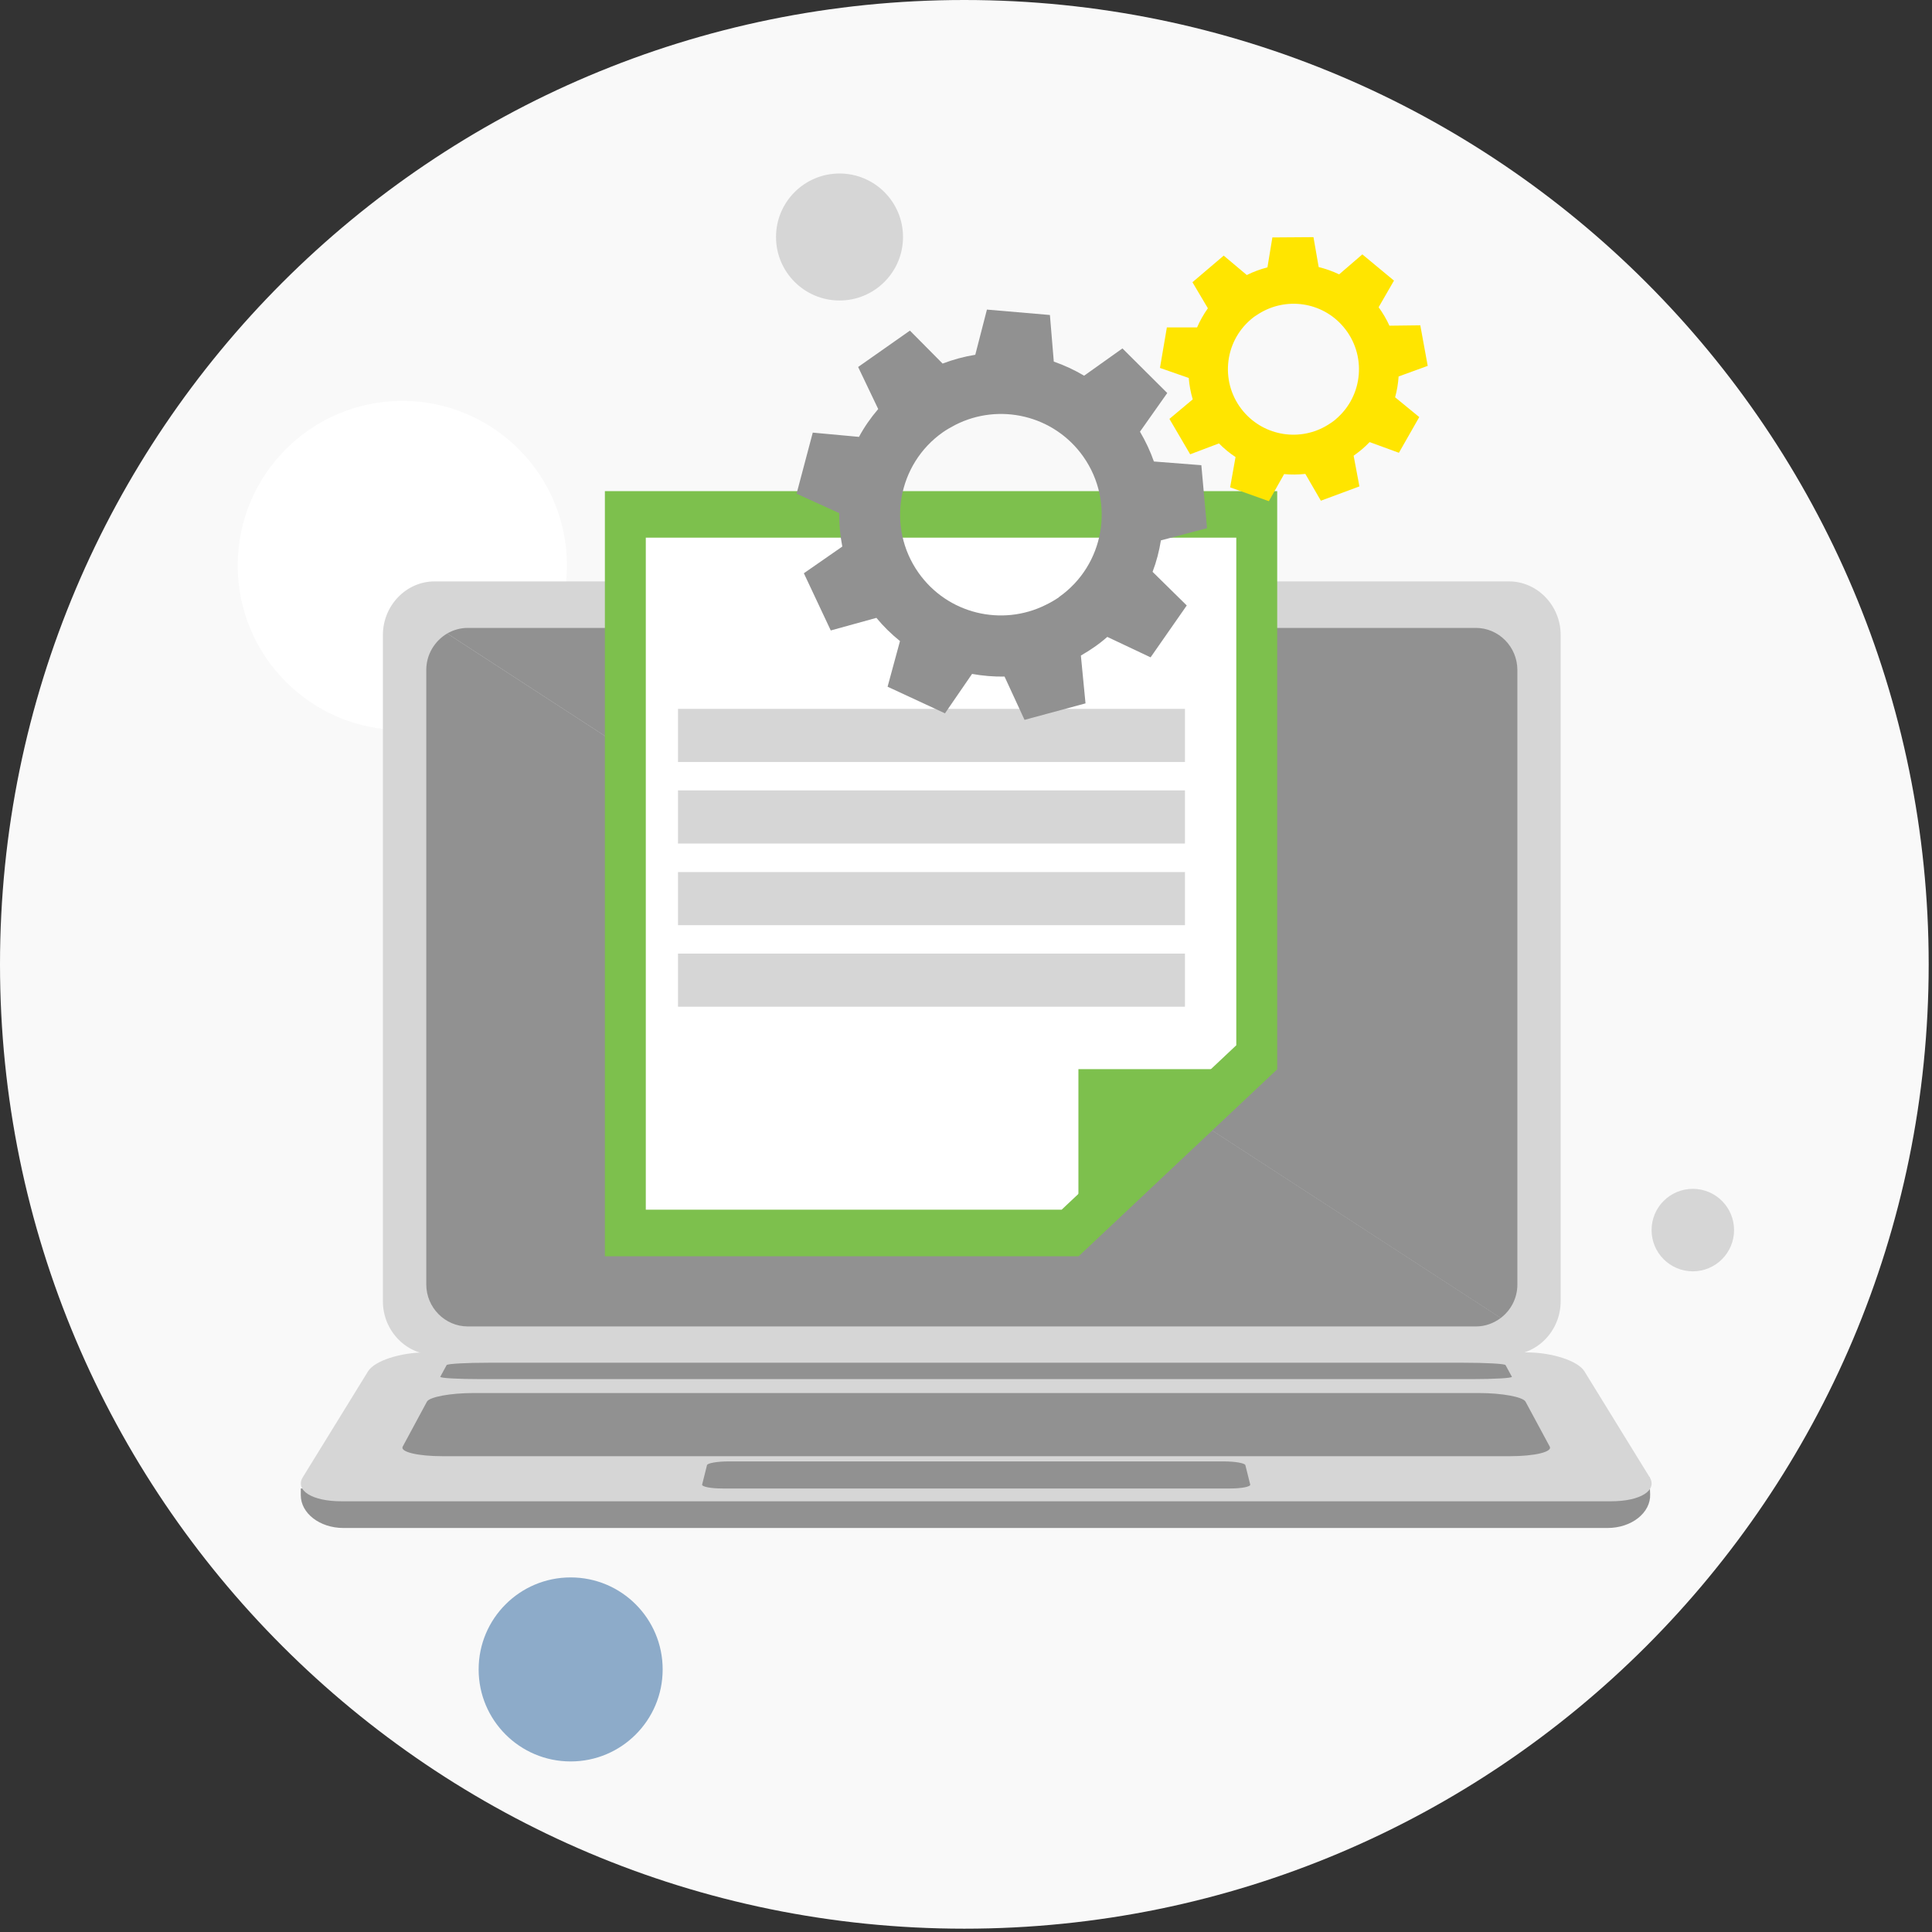
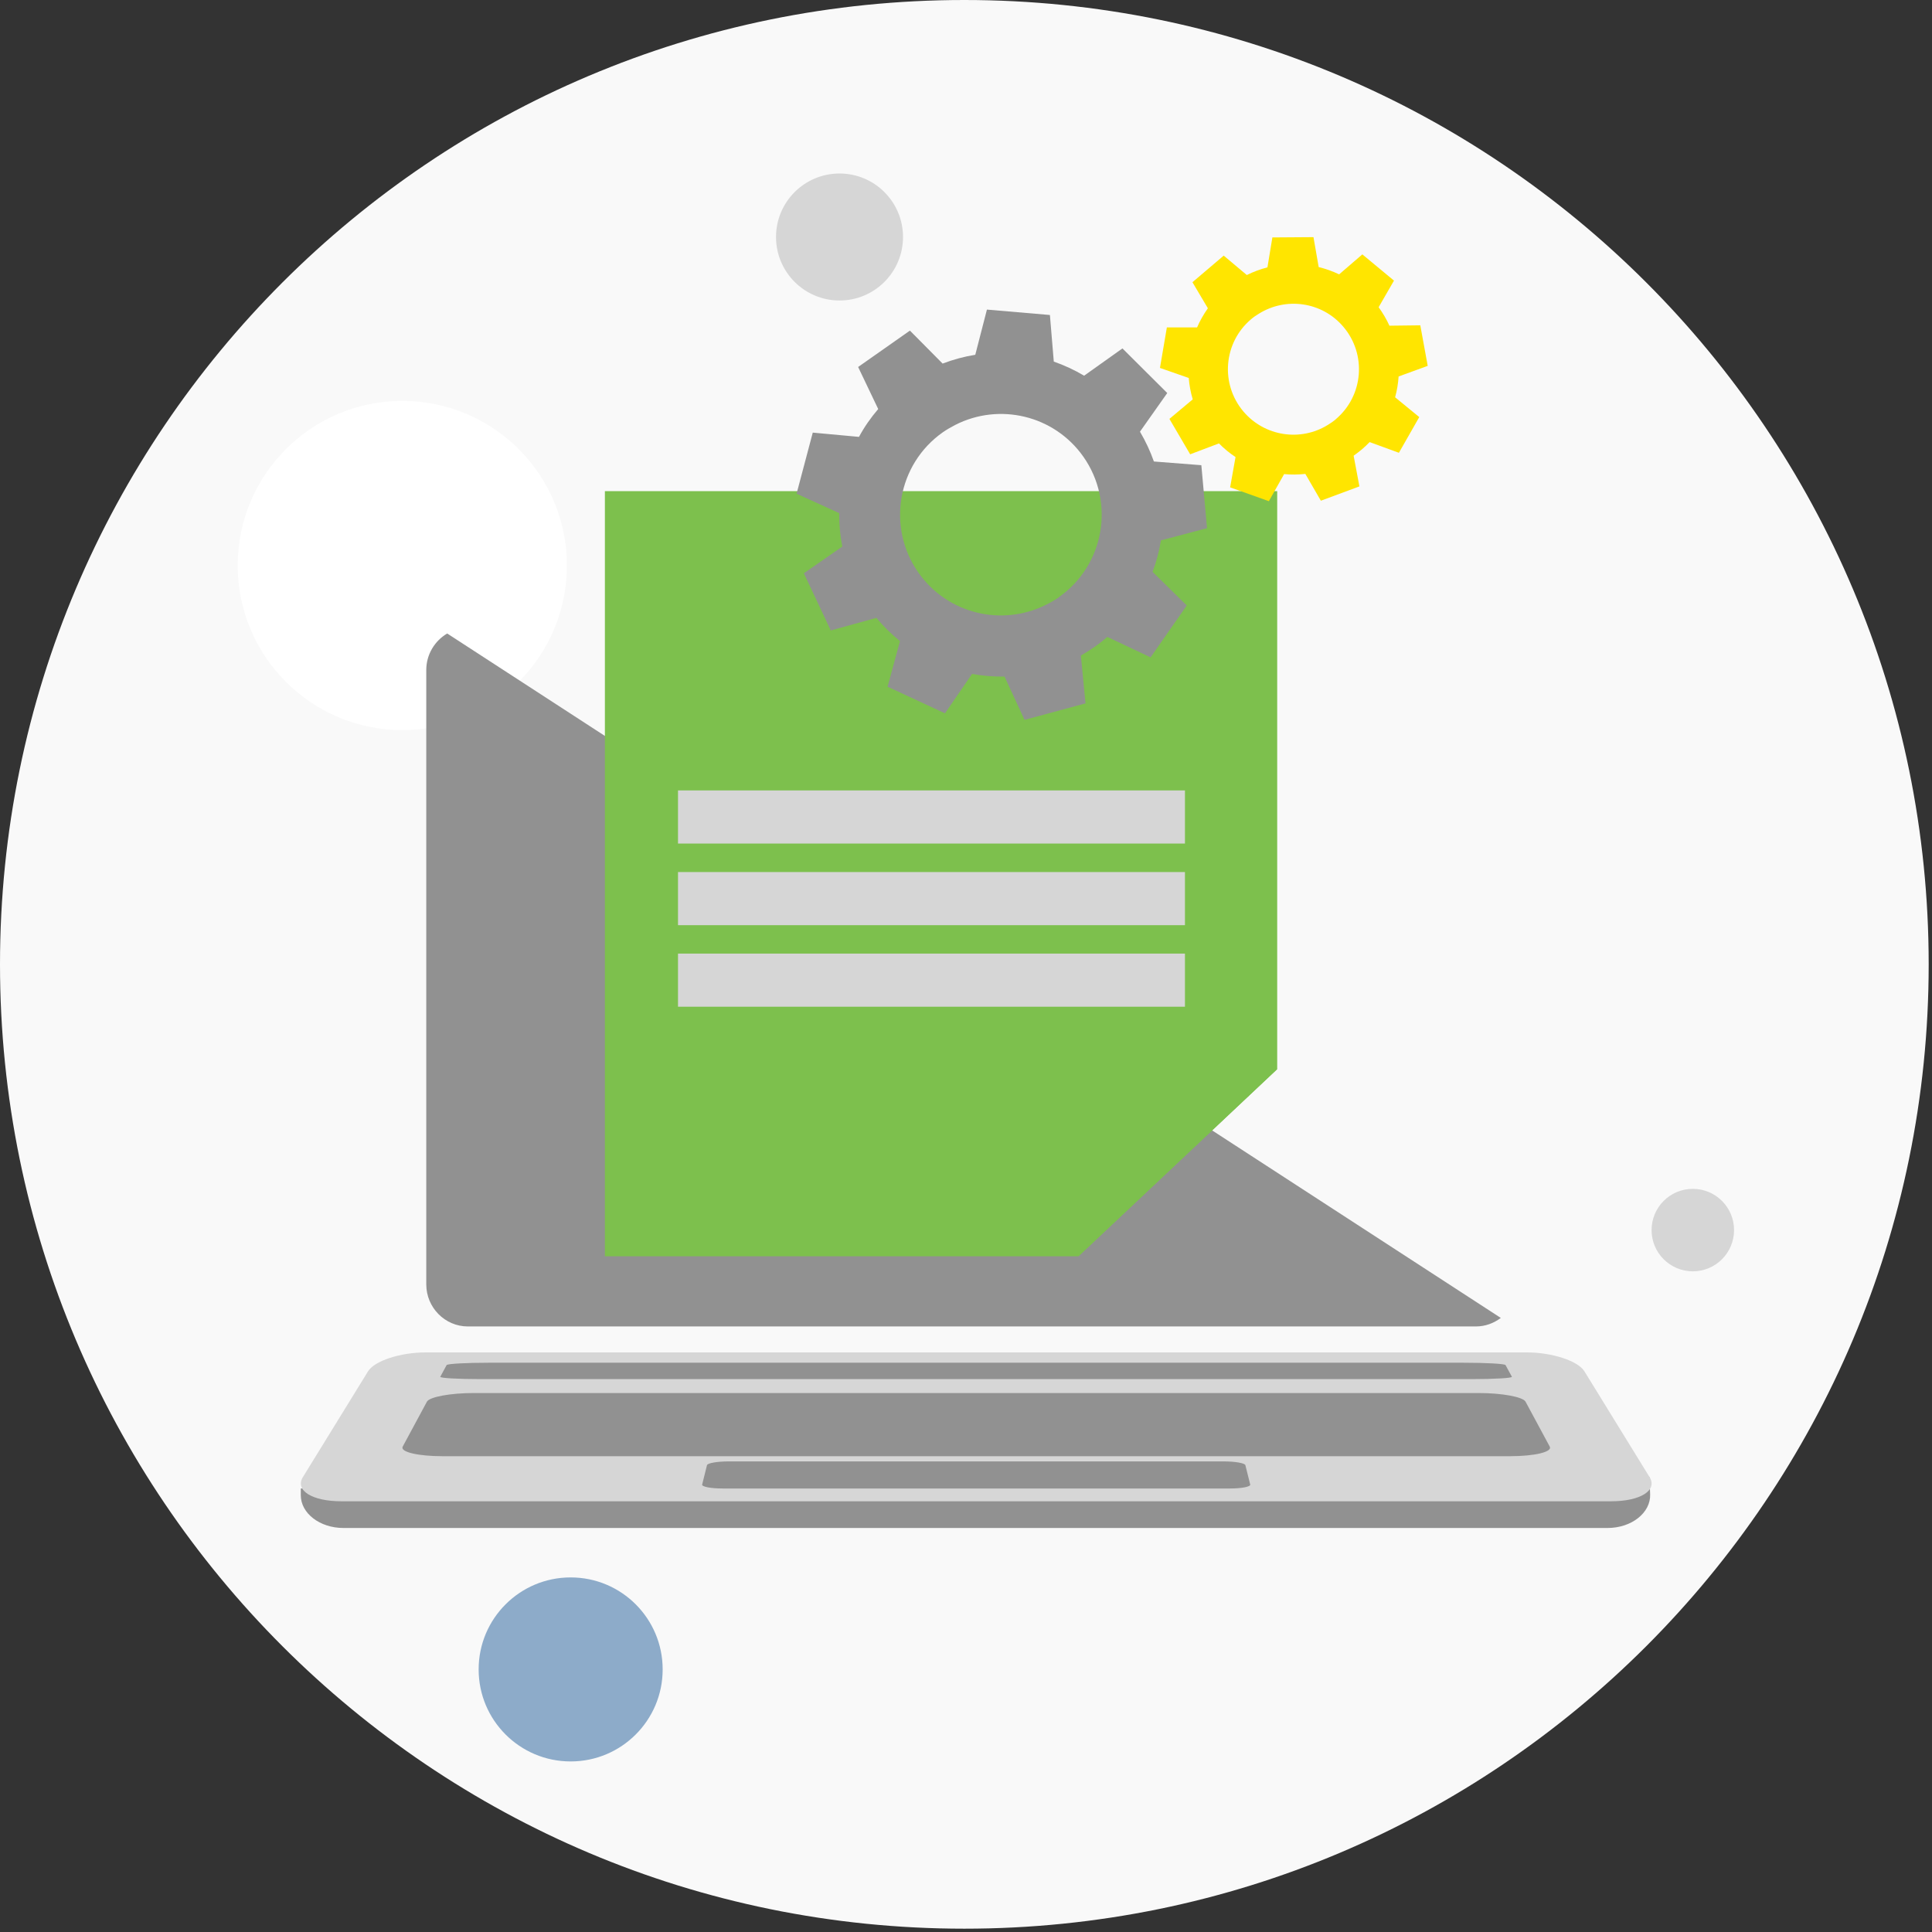
<svg xmlns="http://www.w3.org/2000/svg" width="204" height="204" viewBox="0 0 204 204" fill="none">
  <rect x="0" y="0" width="204" height="204" fill="#333333" stroke="none" />
  <g id="Layer_1" clip-path="url(#clip0_127_1529)">
    <path id="Vector" d="M203.65 101.825C203.65 45.589 158.061 0 101.825 0C45.589 0 0 45.589 0 101.825C0 158.061 45.589 203.65 101.825 203.65C158.061 203.65 203.65 158.061 203.65 101.825Z" fill="#F9F9F9" />
    <path id="Vector_2" d="M59.86 59.71C59.86 50.111 52.079 42.33 42.48 42.33C32.881 42.33 25.1 50.111 25.1 59.71C25.1 69.309 32.881 77.09 42.48 77.09C52.079 77.09 59.86 69.309 59.86 59.71Z" fill="white" />
    <path id="Vector_3" d="M95.35 25.025C95.35 21.322 92.348 18.32 88.645 18.32C84.942 18.32 81.94 21.322 81.94 25.025C81.94 28.728 84.942 31.73 88.645 31.73C92.348 31.73 95.35 28.728 95.35 25.025Z" fill="#D6D6D6" />
    <path id="Vector_4" d="M60.26 166.56H60.25C54.887 166.56 50.54 170.907 50.54 176.27V176.28C50.54 181.643 54.887 185.99 60.25 185.99H60.26C65.623 185.99 69.97 181.643 69.97 176.28V176.27C69.97 170.907 65.623 166.56 60.26 166.56Z" fill="#8DABC9" />
    <path id="Vector_5" d="M183.1 129.885C183.1 127.48 181.15 125.53 178.745 125.53C176.34 125.53 174.39 127.48 174.39 129.885C174.39 132.29 176.34 134.24 178.745 134.24C181.15 134.24 183.1 132.29 183.1 129.885Z" fill="#D6D6D6" />
    <g id="_11">
-       <path id="Vector_6" d="M159.33 61.39H45.89C42.89 61.39 40.43 63.94 40.43 67.05V137.4C40.43 140.51 42.89 143.06 45.89 143.06H159.33C162.33 143.06 164.79 140.51 164.79 137.4V67.05C164.79 63.94 162.33 61.39 159.33 61.39Z" fill="#D6D6D6" />
-       <path id="Vector_7" d="M49.4 66.3H155.83C158.25 66.3 160.22 68.3 160.22 70.75V135.63C160.22 137.08 159.53 138.36 158.46 139.17L47.22 66.89C47.86 66.52 48.61 66.3 49.4 66.3Z" fill="#919191" />
      <path id="Vector_8" d="M47.22 66.89L158.47 139.16C157.73 139.72 156.82 140.06 155.84 140.06H49.4C46.98 140.06 45.01 138.06 45.01 135.62V70.74C45.01 69.1 45.91 67.66 47.22 66.89Z" fill="#919191" />
      <path id="Vector_9" d="M174.24 157.78L174.17 155.97L31.76 157.17V157.88C31.76 159.79 33.77 161.34 36.26 161.34H169.74C172.28 161.34 174.31 159.73 174.24 157.78Z" fill="#919191" />
      <path id="Vector_10" d="M161.19 142.8H44.96C42.28 142.8 39.54 143.69 38.86 144.8L31.98 155.97C31.12 157.36 32.94 158.52 36.03 158.52H170.13C173.22 158.52 175.04 157.36 174.18 155.97L167.3 144.8C166.62 143.69 163.88 142.8 161.2 142.8H161.19Z" fill="#D6D6D6" />
      <path id="Vector_11" d="M156.13 147.09H50.02C47.57 147.09 45.35 147.5 45.08 148L42.52 152.75C42.22 153.3 44.1 153.76 46.7 153.76H159.46C162.06 153.76 163.94 153.3 163.64 152.75L161.08 148C160.81 147.5 158.59 147.09 156.14 147.09H156.13Z" fill="#919191" />
      <path id="Vector_12" d="M154.54 143.89H51.61C49.24 143.89 47.24 144 47.16 144.14L46.49 145.37C46.41 145.51 48.33 145.62 50.74 145.62H155.39C157.8 145.62 159.72 145.51 159.64 145.37L158.97 144.14C158.9 144 156.9 143.89 154.52 143.89H154.54Z" fill="#919191" />
      <path id="Vector_13" d="M129.21 154.31H76.94C75.73 154.31 74.7 154.49 74.65 154.71L74.14 156.75C74.08 156.98 75.05 157.17 76.28 157.17H129.87C131.11 157.17 132.07 156.98 132.01 156.75L131.5 154.71C131.45 154.49 130.41 154.31 129.21 154.31Z" fill="#919191" />
      <path id="Vector_14" d="M134.86 51.86H63.87V132.65H113.87L134.86 112.89V51.86Z" fill="#7DC04D" />
-       <path id="Vector_15" d="M130.54 56.77H68.19V127.73H112.1L130.54 110.37V56.77Z" fill="white" />
      <path id="Vector_16" d="M125.12 92.08H71.59V97.69H125.12V92.08Z" fill="#D6D6D6" />
-       <path id="Vector_17" d="M125.12 74.85H71.59V80.46H125.12V74.85Z" fill="#D6D6D6" />
      <path id="Vector_18" d="M125.12 83.46H71.59V89.07H125.12V83.46Z" fill="#D6D6D6" />
      <path id="Vector_19" d="M125.12 100.69H71.59V106.3H125.12V100.69Z" fill="#D6D6D6" />
      <path id="Vector_20" d="M134.86 112.89L113.87 132.65V112.89H134.86Z" fill="#7DC04D" />
      <path id="Vector_21" d="M150.75 38.62L149.97 34.35L146.71 34.39C146.4 33.71 146.02 33.06 145.57 32.44L147.19 29.63L143.85 26.86L141.4 28.97C140.71 28.64 139.98 28.38 139.24 28.2L138.69 25.04L134.35 25.07L133.83 28.23C133.09 28.42 132.36 28.69 131.65 29.04L129.21 26.99L129.12 27.07L125.91 29.8L127.54 32.55C127.09 33.19 126.7 33.87 126.4 34.57H123.21L122.48 38.85L125.52 39.91C125.58 40.67 125.72 41.43 125.94 42.17L123.48 44.23L125.67 47.97L128.71 46.82C129.25 47.37 129.84 47.85 130.46 48.26L129.89 51.46L133.98 52.92L135.59 50.06C136.33 50.13 137.08 50.12 137.83 50.04L139.47 52.87L143.54 51.36L143.23 49.71L142.93 48.12C143.22 47.91 143.51 47.69 143.79 47.46C144.08 47.21 144.36 46.95 144.62 46.68L147.71 47.81L149.86 44.04L147.31 41.95C147.51 41.23 147.63 40.49 147.68 39.75L150.76 38.63L150.75 38.62ZM141.06 44.26C140.79 44.49 140.5 44.69 140.2 44.87C137.34 46.64 133.55 46.1 131.3 43.46C128.83 40.55 129.18 36.18 132.1 33.71C132.35 33.49 132.62 33.31 132.9 33.14C135.77 31.33 139.6 31.85 141.85 34.51C144.32 37.42 143.97 41.79 141.05 44.26H141.06Z" fill="#FFE500" />
      <path id="Vector_22" d="M127.45 55.77L126.85 49.12L121.84 48.73C121.46 47.65 120.97 46.6 120.37 45.58L123.25 41.5L118.52 36.79L114.47 39.67C113.45 39.06 112.38 38.57 111.27 38.18L110.86 33.26L104.21 32.69L102.98 37.46C101.81 37.65 100.66 37.96 99.53 38.39L96.08 34.91L95.92 35.02L90.61 38.75L92.73 43.19C91.94 44.11 91.26 45.09 90.7 46.13L85.82 45.68L84.11 52.13L88.61 54.18C88.6 55.36 88.71 56.54 88.94 57.71L84.88 60.53L87.72 66.57L92.54 65.24C93.29 66.15 94.13 66.97 95.03 67.69L93.72 72.51L99.78 75.32L102.64 71.16C103.77 71.36 104.92 71.46 106.07 71.44L108.18 76.01L114.62 74.27L114.37 71.7L114.13 69.22C114.61 68.94 115.08 68.65 115.54 68.33C116.03 67.99 116.49 67.63 116.92 67.25L121.49 69.41L125.31 63.93L121.7 60.38C122.11 59.31 122.4 58.19 122.58 57.06L127.45 55.77ZM111.82 63.06C111.37 63.37 110.9 63.64 110.42 63.87C105.79 66.18 100.05 64.83 96.98 60.47C93.6 55.67 94.75 49.02 99.56 45.64C99.98 45.35 100.42 45.1 100.86 44.87C105.5 42.5 111.3 43.83 114.39 48.22C117.77 53.03 116.62 59.67 111.81 63.05L111.82 63.06Z" fill="#919191" />
    </g>
  </g>
  <defs>
    <clipPath id="clip0_127_1529">
      <rect width="203.65" height="203.65" fill="white" />
    </clipPath>
  </defs>
</svg>